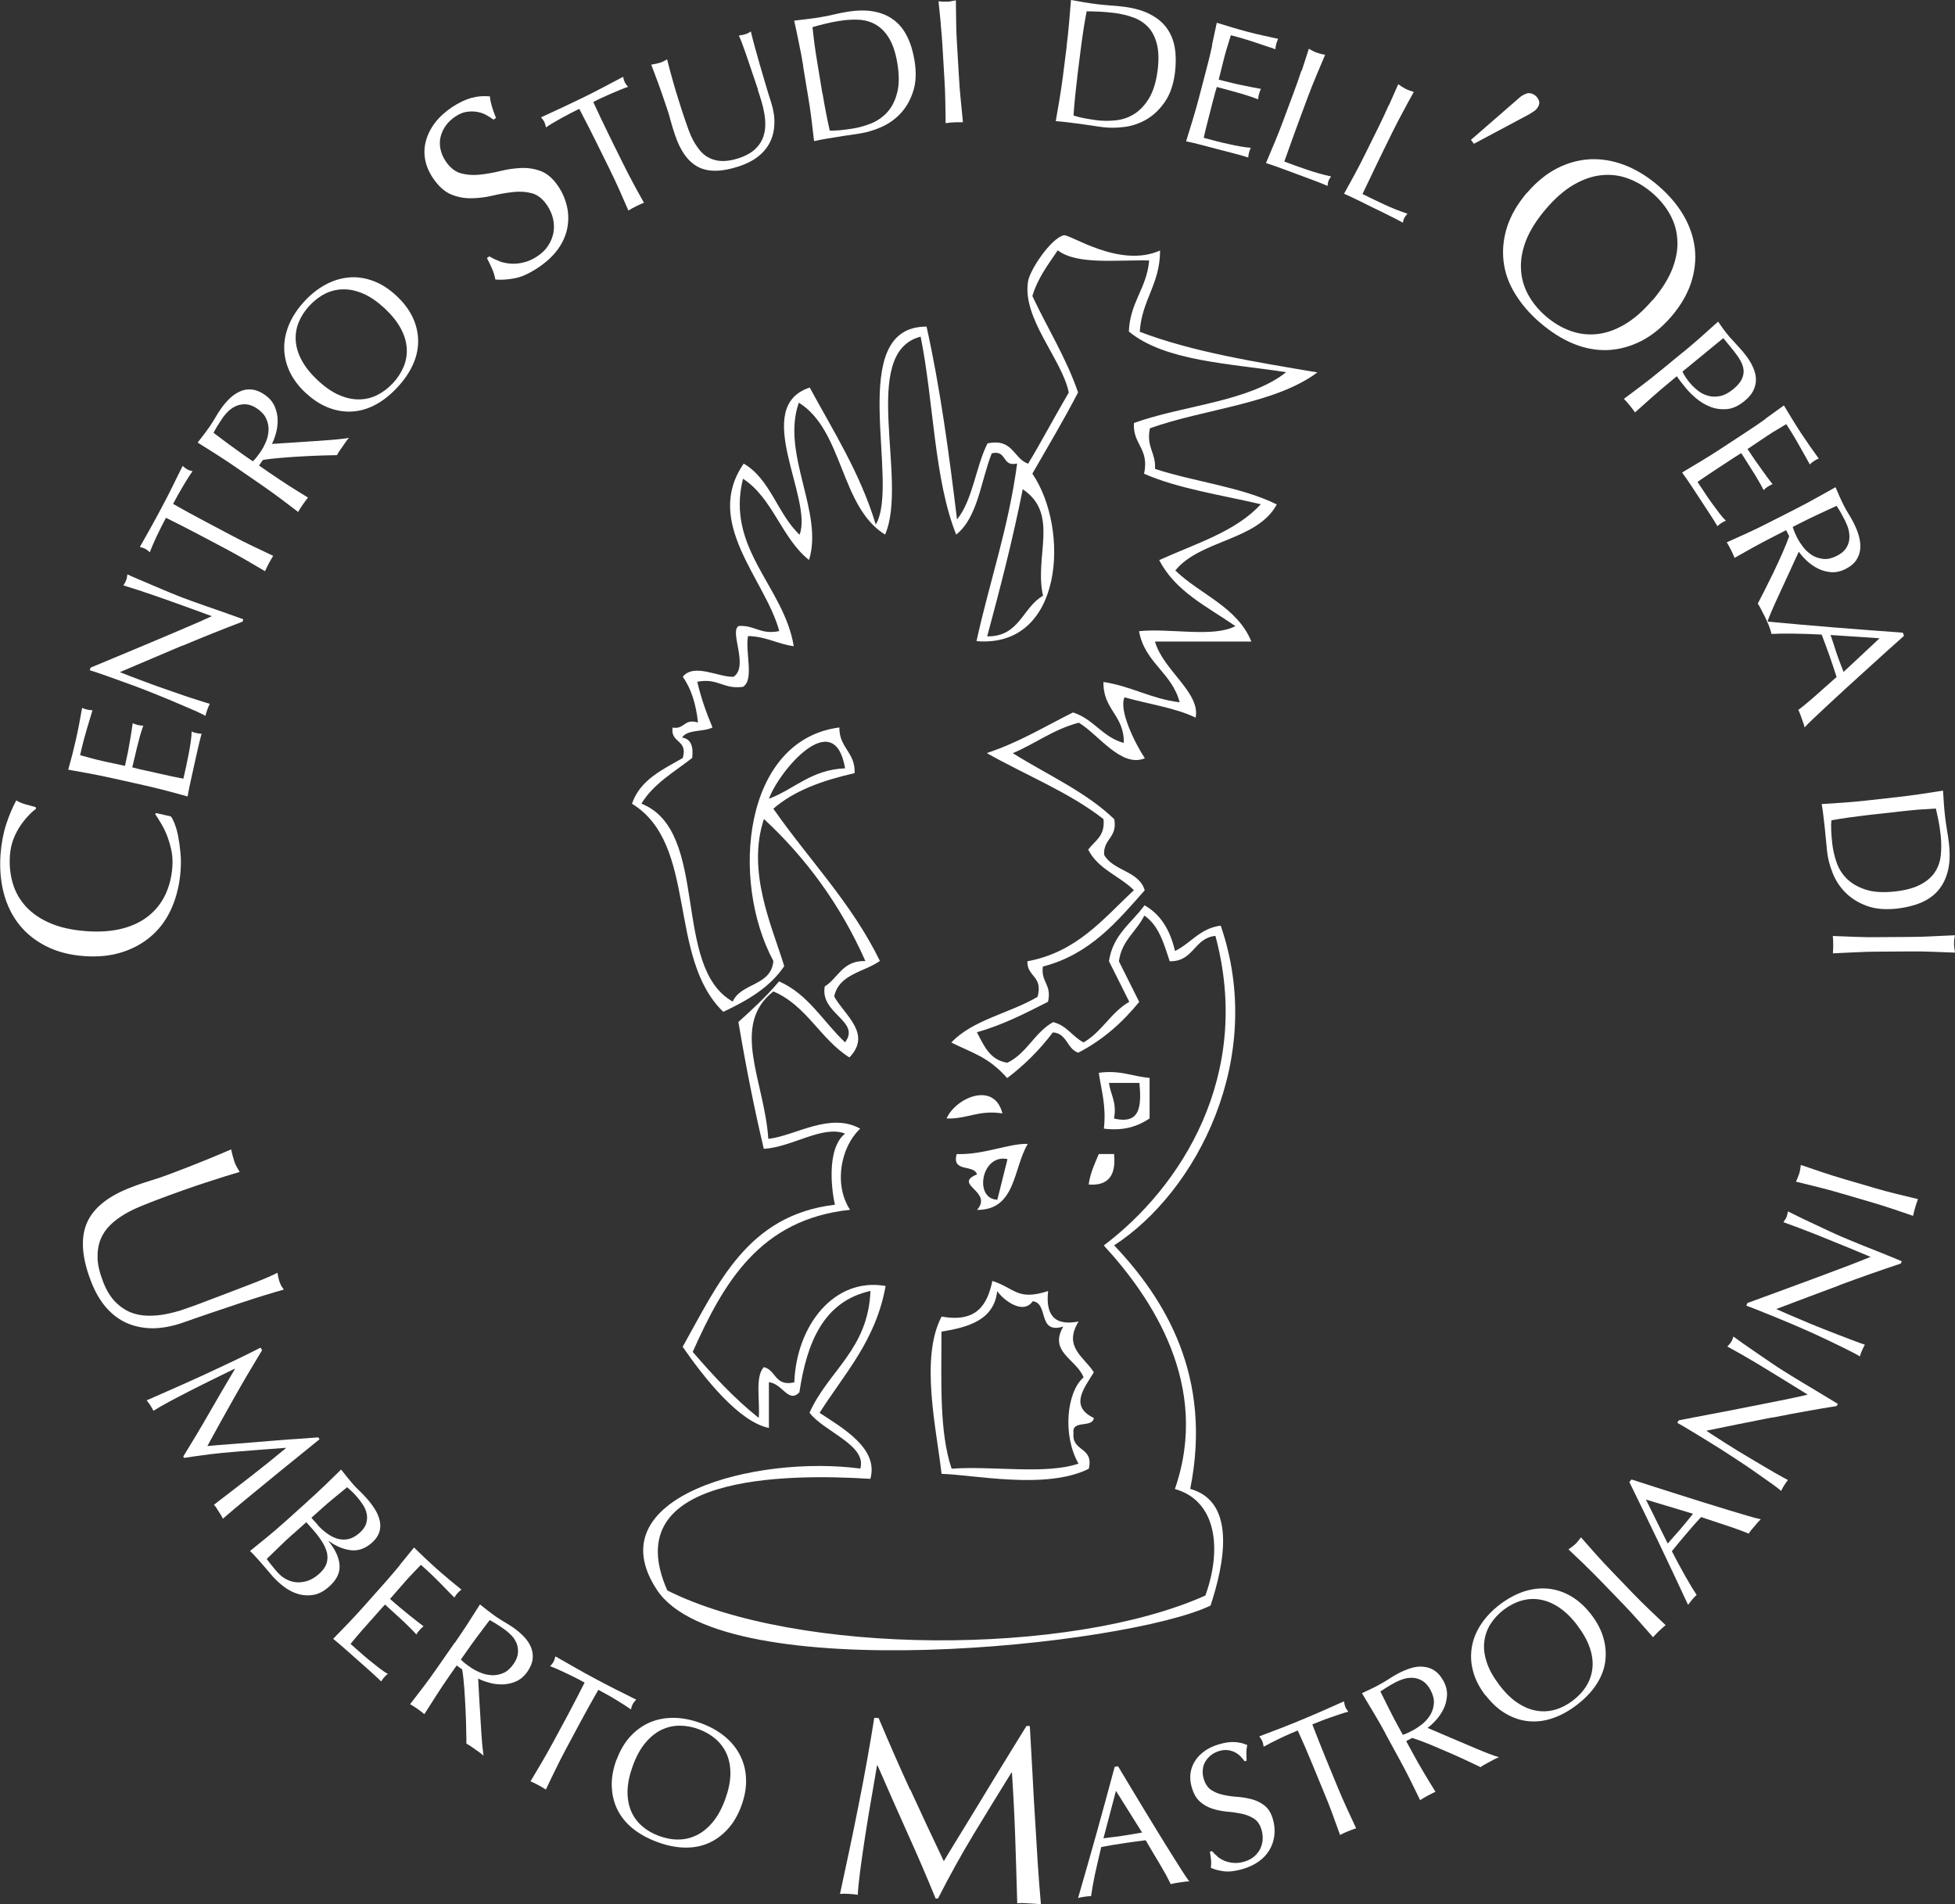
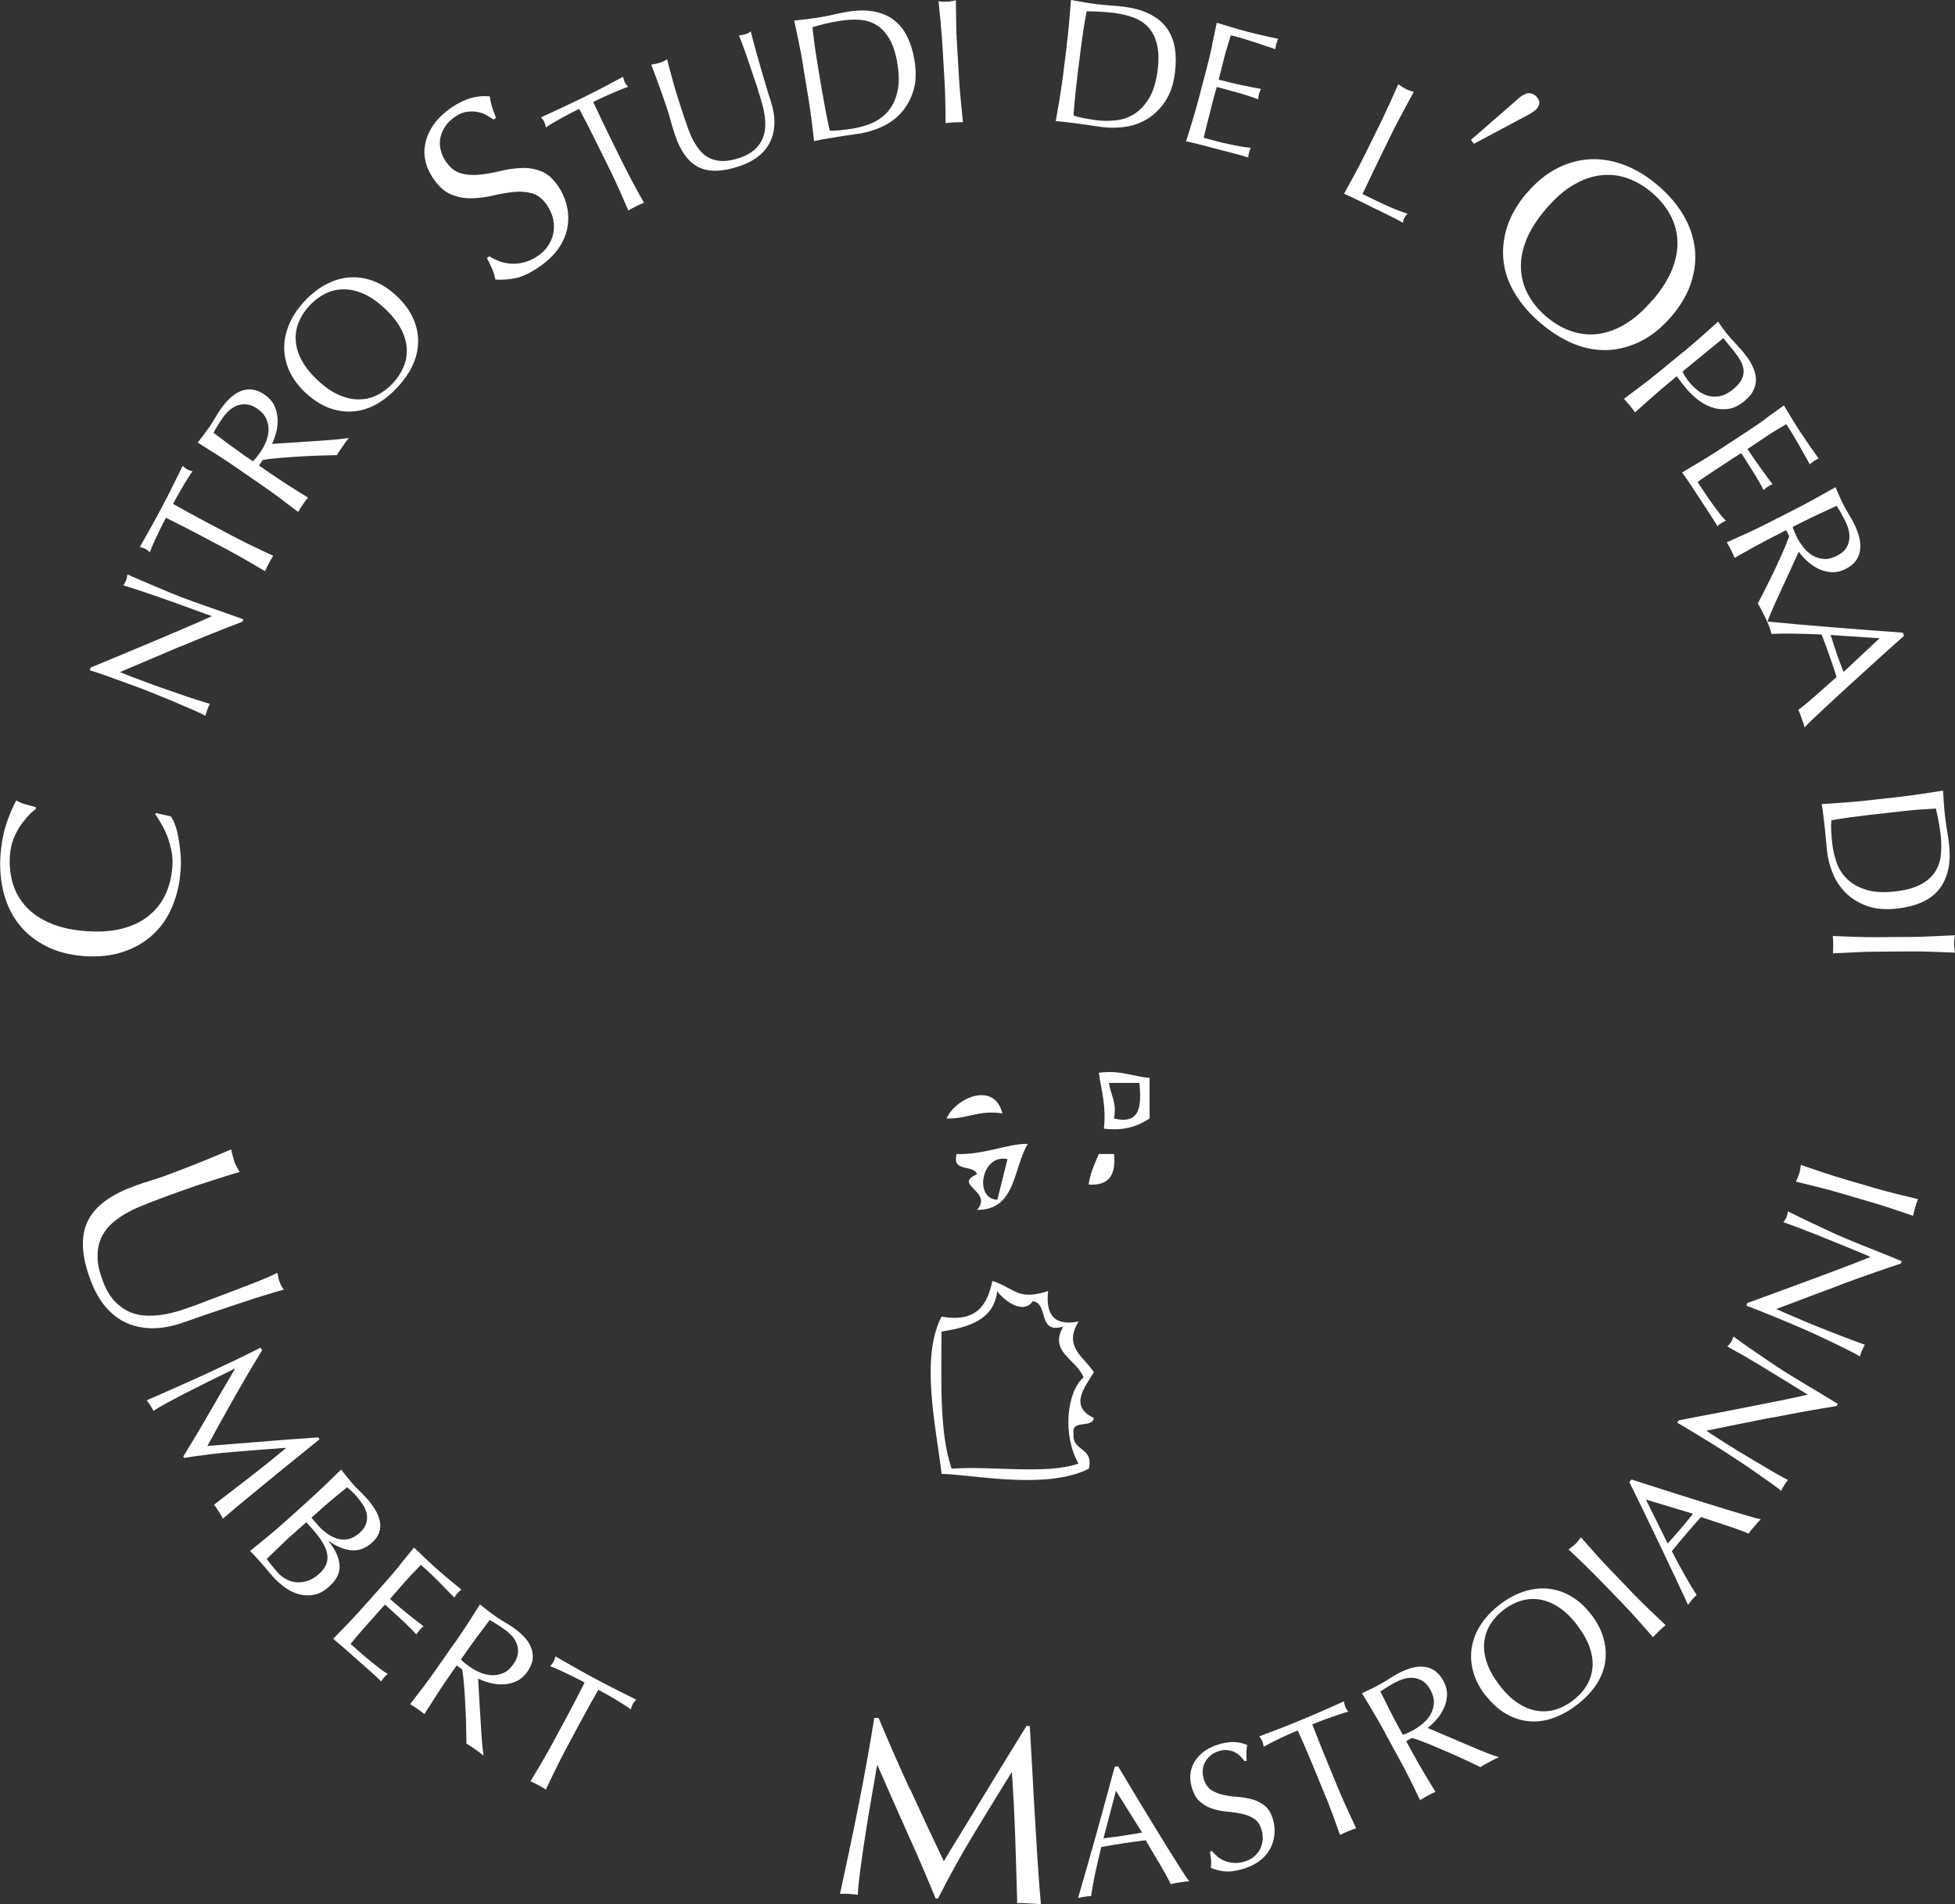
<svg xmlns="http://www.w3.org/2000/svg" id="Layer_2" data-name="Layer 2" viewBox="0 0 184.77 180">
  <rect x="0" y="0" width="184.77" height="180" fill="#333333" stroke="none" />
  <defs>
    <style>      .cls-1 {        fill: none;      }      .cls-1, .cls-2 {        stroke-width: 0px;      }      .cls-3 {        clip-path: url(#clippath);      }      .cls-2 {        fill: #fff;      }    </style>
    <clipPath id="clippath">
      <rect class="cls-1" width="184.77" height="180" />
    </clipPath>
  </defs>
  <g id="Layer_1-2" data-name="Layer 1">
    <g class="cls-3">
      <path class="cls-2" d="M105.29,105.72c2.53.61,2.59-1.24,2.4-3.36h-2.88c.15,1.13.76,1.8.48,3.36M103.85,101.4c2.04-.28,3.17.35,4.8.48v3.84c-1.07.69-2.31,1.2-4.32.96.24-2.15-.24-3.59-.48-5.28" />
      <path class="cls-2" d="M94.74,105.24c-2.27-.35-3.3.54-5.28.48.86-1.96,4.51-3.56,5.28-.48" />
      <path class="cls-2" d="M103.85,109.08h1.44c.2,1.96-.49,3.03-2.4,2.88.16-1.12.58-1.98.96-2.88" />
      <path class="cls-2" d="M88.98,125.87c0,4.64-.22,9.49.96,12.95,3.88-.28,8.9.58,11.99-.48-1.53-2.68-1.12-6.78.48-8.15-.67-1.73-3.32-2.39-1.92-4.8-2.49.73-1.33-2.19-2.88-2.4-.97,1.39-2.91-.25-3.36-.96-.31,2.73-2.67,3.41-5.28,3.84M93.78,121.07c2.19.71,2.35,1.9,5.28.96-.24,2.16.5,3.34,2.88,2.88-1.5,2.42.57,3.38,1.44,4.8-.89,1.47-2.35,3.19,0,4.32-.13.99-2.12.12-1.92,1.44-.18,1.78,1.94,1.25,1.44,3.36-4.05,2.02-10.9.55-13.91.48-.5-4.35-2.05-10.95,0-14.87,3.32.6,4.32-1.11,4.8-3.36" />
-       <path class="cls-2" d="M72.67,75.5c2.44-.92,3.98-2.74,7.2-2.88-1.02-5.96-6.22.22-7.2,2.88M93.3,60.15c3.07.04,3.33-2.74,5.28-3.84-.86-3.73,1.58-7.72-1.92-10.07-.95,4.81-2.14,9.37-3.36,13.91M72.67,107.64c2.57-.32,5.76-2.54,8.63-.96-1.79,1.66-2.56,5.21-.96,7.67-8.53.9-11.96,6.91-14.87,13.43,1.93,2.23,3.92,4.4,6.24,6.24.13-1.63-.37-3.89.48-4.8,1.17.27,1.02,1.86,2.88,1.44.2-5.4,3.79-9.96,8.63-9.11-.92,5.16-3.88,8.27-6.24,11.99,2.15,1.43,5.61,3.35,4.8,6.24-8.1-.51-24.03-.37-19.19,10.55,12.33,6.18,38.01,6.23,50.85.48,1.57-4.32,1.11-8.95-2.88-10.07,3.4-9.78-2.17-18.08-6.72-23.02,7.29-5.49,14.1-16.08,10.55-29.26-2.04.2-2.03,2.44-4.32,2.4-.55-1.69-1.05-3.42-2.4-4.32-.73,1.51-2.14,2.34-2.4,4.32.63,1.29,1.29,2.55,1.92,3.84-1.58,1.94-3.44,3.6-5.76,4.8-1.08-.35-1.05-1.83-2.4-1.92-1.24,1.64-2.68,3.08-4.32,4.32-1.77-2.01-3.29-2.37-5.28-3.36,2.01-2.15,5.54-2.77,8.15-4.32.55-1.99-1.01-1.87-.96-3.36,4.72-.88,7.17-4.03,10.07-6.72-1.36-1.35-3.43-2.01-4.32-3.84.61-.83,1.62-1.26,1.44-2.88-3.23-2.53-7.36-4.16-11.03-6.24,3.01-.99,5.48-2.51,8.15-3.84,1.95.61,2.78,2.34,4.8,2.88.06-2.62-1.98-3.14-1.92-5.76,2.64.4,4.49,1.59,7.2,1.92-.72-2.8-3.3-3.73-3.84-6.72,2.88-.31,7.03.63,9.11-.48-2.64-1.83-5.68-3.27-7.2-6.24,3.41-1.55,7.23-2.68,9.6-5.28-3.75-.88-7.8-1.47-11.03-2.88.51-2.43-1.09-2.75-.96-4.8,4.71-1.69,10.81-1.98,14.39-4.8-5.4-.84-11.44-1.03-14.87-3.84.1-2.78,1.69-4.07,1.92-6.72-3.13-.07-6.83.43-8.64-.96-.9,1.34-1.88,2.59-2.4,4.32,1.43,3.05,3.17,5.79,4.32,9.11-1.36,2.63-2.86,5.13-4.32,7.68,3.54,5.19,2.98,16.52-5.28,15.83,1.24-5.64,3.03-10.72,3.84-16.79-1.48.36-.92-1.32-2.4-.96-1.04,2.64-1.31,6.05-3.36,7.68-2.1-5.25-2.12-12.59-3.36-18.71-5.85,1.51-1.13,13.58-3.36,18.71-4.26-2.62-3.92-9.83-8.15-12.47-1.71,4.81,2.37,10.38.96,14.87-2.59-2.05-3.42-5.86-6.24-7.68-1.65,6.64,3.87,10.17,4.8,15.83-1.55-.21-2.6-.92-4.32-.96-.3,1.46.61,4.13-.48,4.8-1.86.26-2.34-.86-4.32-.48.36,1.56.87,2.97,1.44,4.32-.84.44-2.39.16-2.88.96.84.11,1.09.83.96,1.92-1.7,1.34-3.65,2.42-4.8,4.32,6.52,2.6,2.8,15.43,8.63,18.71.78-1.78,3.65-1.46,3.84-3.84-4.1-7.64-2.85-20.89,6.24-22.07-.03,1.95,1.52,2.32,1.44,4.32-3,.68-5.71,1.64-7.68,3.36,3.35,4.81,7.4,8.91,10.07,14.39-1.5,1.06-3.88,1.24-4.32,3.36.99,1.78,3.59,3.52,1.44,5.76-2.75-1.72-4.04-4.91-7.19-6.24-4.1,3.21-.82,8.56-.48,13.91M98.57,91.33c-.23,1.51.86,1.69.48,3.36-2.12,1.07-4.22,2.17-6.72,2.88.66,1.25,1.21,2.63,2.88,2.88,1.83-.88,2.57-2.86,4.32-3.84,1.29.31,1.82,1.37,2.88,1.92,1.73-.99,2.59-2.85,4.32-3.84-.63-1.29-1.29-2.55-1.92-3.84.37-2.51,2.15-3.61,3.36-5.28,1.54.86,2.43,2.36,2.88,4.32,1.51-.73,2.34-2.14,4.32-2.4,4.33,12.52-2.28,25.17-10.07,30.22,4.86,5.12,9.31,12.44,7.19,23.02,4.46,1.24,3.17,7.24,1.92,11.03-7.89,3.8-46.08,7.83-52.29-1.44-5.94-8.88,9.35-12.82,19.19-11.51.64-2.22-3.45-3.49-4.8-5.28,1.78-3.98,5.54-5.97,5.76-11.51-4.44.99-6.01,4.86-6.72,9.59-1.05,1.06-1.59-.84-2.88-.96v4.32c-2.84-.58-6.11-4.72-8.15-7.67,3.34-5.93,6.1-12.45,14.39-13.43-.26-1.08-.88-5.26.96-6.72-2.12-.83-5,1.28-7.68,1.44-.92-3.88-1.71-7.88-2.4-11.99,1.34-1.22,2.68-2.44,3.84-3.84,2.78,1.22,4.17,3.82,6.24,5.76,1.51-2.01-2.4-2.7-1.92-5.28,1.28-.8,1.68-2.47,3.84-2.4-2.36-5.32-5.61-9.74-9.59-13.43-1.65,5.01.76,10.11,1.92,13.91-1.35,2.01-3.47,3.24-5.76,4.32-5.34-5.16-2.36-15.83-8.63-19.67.77-2.26,2.86-3.21,4.8-4.32.51-1.79-1.19-1.37-.96-2.88,1.16.2,1.04-.88,2.4-.48-.19-1.73-.64-3.2-1.44-4.32,1.06-1.33,3.42.07,4.8,0,1.47-.99-.42-4.27.48-4.8,1.55-.1,2.03.85,3.84.48-1.31-4.89-7.22-10.25-3.36-15.83,2.53,1.47,3.21,4.79,5.28,6.72,1.31-3.41-4.61-12.08.96-13.91,2.24,4.15,4.75,8.04,6.24,12.95,2.35-3.93-2.98-18.72,4.8-18.71,1.28,5.75,2.12,11.95,2.88,18.23,1.5-1.86,1.76-4.96,2.88-7.19,2.43-.51,2.42,1.42,3.84,1.92,1.32-2.19,2.53-4.5,3.84-6.72-.59-3.09-4.46-7.04-3.84-10.55.2-1.12,2.18-4.04,3.36-4.32.59-.14,5.27,3.15,9.11,1.44,0,3.2-1.73,4.66-1.92,7.68,4.97,1.9,10.91,2.85,16.79,3.84-4.03,3-10.64,3.43-15.83,5.28-.37,1.81.58,2.29.48,3.84,3.74,1.22,8.2,1.71,11.51,3.36-1.85,3.43-7.22,3.33-9.59,6.24,2.35,2.28,5.85,3.43,7.19,6.72h-9.11c.75,2.69,4.32,4.83,3.84,7.19-1.94-.94-4.48-1.28-6.72-1.92-.57,1.23,1.02,4.4,1.92,5.76-2.23.94-4.42-2.29-6.24-3.36-2.41.63-4.1,1.98-6.24,2.88,3.24,2.03,6.91,3.65,9.59,6.24.32,1.75-1.04,1.84-.96,3.36.85,1.55,3.29,1.5,3.84,3.36-2.63,2.97-5.16,6.04-9.59,7.2" />
      <path class="cls-2" d="M95.22,109.56c-2.46-.54-3.21,3.76-.96,3.84M97.14,108.12c-1.39,2.29-1.1,6.26-4.8,6.24,1.56-1.76-2.35-2.39,0-3.36-.3-.98-2.42-.14-1.92-1.92,2.56.09,4.93-1.02,6.72-.96" />
      <path class="cls-2" d="M16.52,77.91c.13.32.24.71.32,1.15.09.45.16.95.21,1.5.06.55.06,1.12.02,1.71-.09,1.26-.36,2.41-.8,3.45-.44,1.04-1.05,1.92-1.84,2.64-.79.72-1.73,1.26-2.82,1.62-1.09.36-2.32.49-3.67.39-1.35-.1-2.55-.41-3.57-.93-1.03-.52-1.88-1.2-2.55-2.04s-1.16-1.83-1.46-2.96c-.3-1.13-.4-2.35-.31-3.68.08-1.05.26-2,.54-2.86.28-.85.6-1.6.95-2.25.21.15.51.27.89.38.38.11.69.19.94.26l.04.15c-.2.15-.44.35-.69.62-.26.27-.52.59-.77.95-.25.36-.47.78-.66,1.25-.19.47-.3.99-.35,1.56-.07.94.02,1.82.26,2.65.24.83.66,1.56,1.24,2.21.59.64,1.35,1.17,2.29,1.57.94.41,2.07.66,3.39.76,1.32.1,2.48.01,3.47-.25.99-.26,1.82-.67,2.49-1.22.68-.55,1.19-1.22,1.56-2,.36-.78.58-1.64.65-2.59.04-.57.01-1.11-.1-1.61-.11-.5-.25-.96-.41-1.38-.17-.42-.36-.81-.57-1.15-.2-.34-.39-.64-.55-.87l.1-.09,1.39.32c.12.15.24.39.37.71" />
-       <path class="cls-2" d="M8.57,73.13c-.71-.13-1.41-.26-2.12-.38.13-.49.26-.97.39-1.45.12-.48.24-.97.35-1.46.11-.49.21-.98.3-1.46.09-.48.18-.97.27-1.47.16.07.32.12.48.16.16.04.33.06.5.06-.1.34-.19.66-.28.94-.09.28-.18.58-.27.9-.09.32-.19.67-.29,1.04-.1.38-.21.84-.33,1.37.35.09.68.18.99.27.31.09.67.17,1.08.27.42.1.84.19,1.25.27.4.09.71.15.92.2.11-.48.2-.91.28-1.3.07-.38.14-.74.19-1.06.05-.32.1-.62.15-.89.04-.27.08-.53.11-.78.16.07.32.12.5.17.16.04.33.06.5.06-.1.28-.2.6-.31.97-.1.37-.2.75-.29,1.12-.09.38-.17.73-.25,1.06-.08.33-.14.6-.19.79.1.02.2.05.32.08.11.03.26.07.43.11l.64.14.98.22c.62.14,1.14.25,1.54.34.41.08.71.14.92.18.08-.36.17-.74.26-1.14.09-.42.17-.83.25-1.23.07-.4.14-.78.19-1.14s.08-.68.08-.95c.07.04.15.07.25.1.09.02.18.05.25.06.17.04.32.05.44.05-.13.49-.25.97-.36,1.46-.11.49-.22.98-.33,1.48-.11.5-.22,1-.33,1.49-.11.49-.21.99-.3,1.5-.69-.19-1.38-.37-2.07-.56-.69-.18-1.39-.35-2.11-.51l-2.82-.63c-.72-.16-1.43-.31-2.14-.44" />
      <path class="cls-2" d="M17.21,61.03c-1.97.83-3.92,1.67-5.88,2.5.29.12.68.27,1.17.46.49.19,1.16.44,2.01.75.22.08.49.18.82.29.33.11.67.23,1.03.36.36.12.73.25,1.1.38s.72.24,1.04.34c.32.1.6.19.84.27.24.08.41.12.49.14-.08.16-.16.34-.23.54-.08.21-.14.41-.18.6-.1-.06-.28-.15-.56-.28-.27-.13-.6-.28-.99-.44-.39-.17-.81-.35-1.26-.54-.45-.19-.91-.39-1.37-.57-.46-.18-.9-.36-1.34-.54-.44-.17-.83-.32-1.18-.45-1.01-.37-1.88-.68-2.6-.94-.73-.26-1.27-.44-1.64-.55l.09-.25c.93-.39,1.92-.8,2.98-1.24,1.06-.44,2.11-.88,3.15-1.32,1.03-.44,2.02-.85,2.94-1.25.93-.39,1.72-.74,2.38-1.05l-2.14-.78c-1.1-.4-2.18-.79-3.23-1.15-1.05-.37-2.05-.69-2.99-.98.13-.19.22-.36.27-.51.05-.12.08-.3.11-.53.22.11.56.26,1.02.45.45.2.94.4,1.45.62.52.22,1.02.43,1.52.64.5.21.9.36,1.2.48.26.1.58.21.95.35.36.13.73.26,1.12.4.39.14.78.27,1.18.41.4.14.77.27,1.11.39.34.12.64.23.89.32.23.08.41.15.52.19l-.08.22c-1.84.7-3.74,1.46-5.71,2.29" />
      <path class="cls-2" d="M15.68,48.95c-.14.26-.28.53-.42.81-.14.28-.28.57-.42.86-.14.29-.26.57-.38.84-.12.27-.22.52-.3.74-.15-.14-.3-.25-.44-.33-.11-.06-.27-.11-.5-.17.36-.64.72-1.27,1.06-1.89.34-.61.69-1.25,1.03-1.9.35-.65.68-1.29.99-1.93.32-.63.64-1.28.96-1.94.17.15.32.26.44.33.13.07.29.12.5.17-.14.19-.29.41-.45.67-.16.25-.32.51-.48.79-.16.27-.32.55-.48.83-.15.28-.3.55-.43.8,1,.57,2.02,1.13,3.05,1.67l2.55,1.35c.65.35,1.3.67,1.95.98.65.31,1.28.61,1.91.91-.14.22-.28.46-.41.71-.14.26-.26.5-.36.74-.6-.35-1.21-.71-1.83-1.07-.62-.36-1.26-.71-1.91-1.06l-2.55-1.35c-1.03-.54-2.06-1.07-3.1-1.58" />
      <path class="cls-2" d="M23.9,43.6c.12-.11.23-.24.35-.38.11-.14.23-.31.36-.49.2-.29.37-.61.52-.96.15-.35.23-.71.25-1.08.02-.37-.05-.73-.21-1.09-.15-.36-.44-.68-.85-.97-.36-.25-.7-.38-1.03-.41-.33-.03-.63.02-.92.13-.28.12-.54.28-.76.49-.22.21-.42.44-.58.68-.22.32-.4.6-.53.82-.13.22-.24.41-.32.57.49.37.98.73,1.47,1.1.49.36.98.71,1.47,1.06l.79.54ZM22.33,44.19c-.61-.42-1.21-.82-1.81-1.2-.6-.38-1.22-.77-1.84-1.16.2-.25.4-.51.59-.76.19-.25.38-.51.56-.77.18-.27.35-.54.51-.81.15-.27.32-.54.51-.81.27-.39.56-.73.87-1.03.32-.3.65-.52,1-.67.35-.15.72-.2,1.1-.16.38.04.78.2,1.19.49.44.3.75.66.94,1.08.18.42.28.84.29,1.27.01.43-.04.85-.15,1.25-.11.41-.24.76-.39,1.05.21-.02.51-.04.9-.06.38-.02.8-.05,1.27-.08.47-.03.95-.07,1.45-.1.5-.03.99-.06,1.45-.1.47-.03.9-.07,1.29-.11.39-.04.7-.08.92-.12-.11.12-.22.26-.31.39-.1.14-.19.28-.29.42-.09.13-.18.26-.28.4-.1.14-.18.28-.25.42-.29,0-.72.01-1.3.03-.58.02-1.21.04-1.89.08-.68.04-1.36.08-2.04.14-.68.05-1.28.12-1.78.21l-.36.52,1.01.7c.61.42,1.22.82,1.82,1.21.61.38,1.2.76,1.8,1.12-.16.2-.33.42-.49.66-.17.24-.31.47-.44.7-.55-.42-1.12-.85-1.69-1.28-.57-.43-1.17-.85-1.77-1.27l-2.38-1.64Z" />
      <path class="cls-2" d="M36.36,29.15c-.68-.63-1.35-1.1-2-1.38-.66-.29-1.29-.43-1.9-.42-.61,0-1.19.14-1.73.41-.54.27-1.03.65-1.48,1.13-.44.47-.78.99-1.01,1.55-.23.56-.33,1.14-.29,1.75.04.61.22,1.23.56,1.86.34.63.84,1.26,1.52,1.9.68.63,1.35,1.1,2,1.38.66.29,1.29.43,1.9.42.61,0,1.18-.14,1.72-.41.54-.27,1.03-.64,1.48-1.12.45-.48.79-1.01,1.02-1.56.23-.56.33-1.14.29-1.75-.04-.61-.22-1.23-.56-1.86-.34-.63-.84-1.26-1.52-1.9M28.91,37.16c-.7-.65-1.21-1.34-1.55-2.07-.33-.73-.5-1.48-.5-2.23,0-.76.17-1.51.49-2.26.33-.75.81-1.46,1.43-2.13.63-.68,1.31-1.21,2.03-1.59.72-.38,1.46-.6,2.22-.66.76-.06,1.51.06,2.26.34.76.28,1.48.75,2.18,1.4.7.65,1.21,1.34,1.55,2.07.34.73.5,1.48.5,2.23s-.17,1.5-.51,2.24c-.34.74-.83,1.45-1.46,2.12-.62.67-1.29,1.21-2,1.6-.71.39-1.44.62-2.2.67-.76.06-1.51-.06-2.26-.34-.75-.28-1.48-.75-2.17-1.39" />
      <path class="cls-2" d="M47.18,24.69c.34.13.71.2,1.1.23.39.03.8-.01,1.23-.12.43-.1.86-.3,1.28-.58.44-.29.78-.63,1.03-1.02.25-.39.41-.79.49-1.22.07-.42.06-.86-.04-1.3-.1-.44-.29-.86-.55-1.26-.41-.61-.89-1-1.44-1.15-.55-.15-1.14-.19-1.77-.12-.63.07-1.28.18-1.95.34-.67.16-1.34.24-2.01.25-.67.01-1.31-.11-1.93-.37-.62-.26-1.19-.78-1.72-1.57-.37-.56-.61-1.13-.72-1.73-.11-.59-.08-1.18.08-1.77.16-.58.44-1.15.85-1.69.41-.54.95-1.03,1.61-1.48.64-.42,1.24-.71,1.81-.87.57-.16,1.16-.21,1.77-.15.03.31.09.61.18.92.09.31.22.68.4,1.12l-.24.16c-.19-.14-.41-.29-.67-.43-.26-.15-.55-.25-.86-.3-.32-.06-.65-.06-1-.01-.35.05-.71.2-1.08.45-.37.25-.68.54-.91.87-.23.33-.39.68-.48,1.05-.09.38-.09.76-.01,1.15s.24.76.47,1.12c.42.63.9,1.01,1.45,1.17.55.15,1.14.2,1.77.13.63-.06,1.28-.18,1.95-.34.67-.17,1.33-.26,1.98-.29.65-.03,1.28.07,1.88.3.6.23,1.15.71,1.64,1.44.41.61.68,1.27.83,1.96s.14,1.38,0,2.07c-.15.68-.45,1.34-.91,1.96-.46.62-1.08,1.19-1.85,1.7-.83.55-1.57.89-2.23,1-.66.12-1.25.16-1.79.11-.08-.39-.18-.72-.3-.99-.12-.28-.28-.62-.5-1.04l.24-.16c.26.17.57.32.91.44" />
      <path class="cls-2" d="M54.74,10.29c-.26.13-.53.27-.82.41-.28.15-.56.3-.84.45-.28.16-.55.31-.8.46-.26.15-.48.29-.68.43-.04-.21-.09-.38-.16-.52-.05-.11-.16-.25-.31-.43.67-.31,1.33-.61,1.97-.91.64-.3,1.29-.61,1.95-.93.66-.33,1.31-.65,1.93-.98.62-.33,1.26-.67,1.91-1.01.05.23.1.4.16.52.06.13.17.27.31.43-.23.07-.48.17-.75.28-.27.11-.56.23-.85.36-.29.12-.58.26-.87.39-.29.13-.56.27-.82.4.48,1.05.98,2.09,1.49,3.14l1.28,2.59c.33.66.66,1.31,1,1.94.34.63.68,1.25,1.02,1.85-.24.1-.49.21-.75.34-.26.13-.5.26-.72.4-.28-.64-.56-1.28-.85-1.94-.29-.65-.6-1.31-.93-1.98l-1.28-2.59c-.51-1.04-1.04-2.07-1.58-3.09" />
      <path class="cls-2" d="M71.65,8.5c-.51-1.51-.9-2.67-1.18-3.48-.28-.81-.5-1.37-.64-1.66.12-.02.24-.04.35-.06.11-.02.22-.05.33-.09.14-.04.29-.12.45-.24.09.38.21.84.35,1.36.14.52.3,1.09.47,1.68.18.59.36,1.21.54,1.84.18.63.37,1.24.56,1.82.23.72.33,1.39.31,2.02-.02.63-.15,1.21-.41,1.73-.25.52-.62.97-1.11,1.36-.49.39-1.1.7-1.82.94-1.59.53-2.87.56-3.83.08-.96-.48-1.71-1.5-2.23-3.06-.17-.5-.3-.95-.41-1.34-.1-.4-.22-.8-.36-1.2-.3-.89-.57-1.68-.82-2.36-.25-.68-.47-1.26-.65-1.73.14-.02.28-.05.43-.08.15-.03.29-.07.42-.11.12-.04.23-.08.33-.14.11-.05.21-.11.32-.17.06.24.14.55.24.94.11.39.23.82.36,1.3.14.49.29,1.01.47,1.56.17.56.36,1.13.56,1.73.12.36.25.73.39,1.12.14.38.3.75.49,1.09.19.34.41.66.66.95.25.29.56.51.9.67.35.16.75.25,1.2.25.45,0,.97-.09,1.57-.29.58-.2,1.04-.45,1.39-.75.34-.3.59-.63.76-1,.16-.36.25-.74.28-1.15.02-.41,0-.82-.07-1.23-.07-.42-.16-.82-.28-1.22-.12-.4-.24-.76-.35-1.09" />
      <path class="cls-2" d="M77.74,8.84c.2,1.19.42,2.36.68,3.5.24.02.56,0,.96-.03.4-.04.81-.09,1.23-.16.61-.1,1.2-.27,1.79-.51.58-.25,1.08-.61,1.5-1.08.42-.48.72-1.09.9-1.83.19-.74.19-1.65.01-2.75-.16-.96-.41-1.73-.75-2.31-.34-.58-.75-1.02-1.22-1.3-.47-.29-1.01-.46-1.61-.5-.6-.04-1.24,0-1.92.11-.5.08-.96.17-1.38.28-.43.1-.81.21-1.14.31.06.53.12,1.09.2,1.68.08.58.17,1.17.27,1.76l.47,2.85ZM75.91,6.22c-.12-.73-.25-1.44-.4-2.14-.14-.7-.29-1.41-.45-2.13.42-.05.84-.1,1.26-.15.42-.05.83-.11,1.25-.18.42-.07.83-.15,1.24-.25.41-.1.82-.18,1.24-.25.97-.16,1.82-.17,2.56-.03.73.14,1.36.41,1.88.81.52.39.94.92,1.25,1.56.32.64.55,1.39.69,2.24.18,1.11.15,2.07-.11,2.89-.26.82-.64,1.51-1.15,2.07-.51.56-1.11,1-1.79,1.31-.68.31-1.35.52-2,.63-.38.06-.75.12-1.11.17-.37.05-.74.1-1.11.17-.37.06-.75.12-1.11.18-.36.06-.73.13-1.11.22-.08-.69-.16-1.39-.25-2.1-.09-.71-.19-1.43-.32-2.16l-.47-2.85Z" />
      <path class="cls-2" d="M88.92,2.28c-.07-.71-.14-1.43-.22-2.16.15.01.29.03.42.04.14,0,.27,0,.4,0,.14,0,.27-.02.4-.05.13-.03.27-.05.42-.08.01.74.02,1.47.03,2.18.01.71.04,1.44.09,2.17l.17,2.88c.04.74.1,1.46.17,2.18.07.71.14,1.41.21,2.11-.26,0-.53,0-.82.01-.29.02-.56.04-.82.08,0-.69-.02-1.4-.03-2.12-.01-.72-.04-1.44-.09-2.18l-.17-2.88c-.04-.74-.1-1.46-.17-2.17" />
      <path class="cls-2" d="M101.81,7.37c-.15,1.2-.27,2.38-.35,3.54.23.09.54.17.93.25.4.08.81.14,1.23.2.61.08,1.23.08,1.86.01.63-.07,1.21-.27,1.74-.61.53-.34,1-.84,1.39-1.49.39-.66.66-1.53.8-2.63.12-.96.1-1.78-.06-2.43-.16-.65-.42-1.18-.79-1.6-.37-.41-.84-.73-1.4-.94-.56-.21-1.18-.36-1.87-.45-.5-.06-.97-.1-1.41-.12-.44-.02-.83-.03-1.18-.03-.1.53-.2,1.09-.29,1.67-.09.58-.17,1.17-.25,1.77l-.36,2.86ZM100.81,4.33c.09-.73.17-1.45.23-2.16.06-.71.12-1.43.18-2.17.42.08.84.15,1.25.22.42.07.83.13,1.25.18.42.05.84.09,1.26.12.42.03.84.06,1.26.12.98.13,1.8.36,2.46.71.66.34,1.19.77,1.57,1.3.38.53.64,1.15.76,1.86.12.71.12,1.49.02,2.35-.14,1.11-.45,2.02-.93,2.73-.48.71-1.04,1.26-1.7,1.66-.65.39-1.35.64-2.09.74-.74.1-1.44.11-2.09.03-.38-.05-.75-.1-1.11-.16-.37-.06-.74-.11-1.11-.16-.38-.05-.75-.1-1.12-.14-.37-.05-.74-.08-1.12-.11.12-.68.24-1.38.36-2.09.12-.71.22-1.43.32-2.16l.36-2.87Z" />
      <path class="cls-2" d="M114.55,4.25c.15-.7.3-1.4.45-2.1.48.15.96.3,1.44.44.48.14.96.28,1.45.41.49.13.97.24,1.45.35.48.11.97.21,1.46.32-.07.15-.13.31-.18.48-.04.16-.07.33-.08.5-.34-.11-.65-.22-.93-.31-.28-.1-.58-.2-.89-.3-.31-.1-.66-.22-1.03-.33-.38-.12-.83-.24-1.36-.38-.1.34-.2.67-.3.98-.1.31-.2.66-.31,1.07-.11.42-.21.83-.31,1.24-.1.4-.18.71-.23.91.48.12.9.23,1.29.32.38.09.73.17,1.05.23.32.07.61.12.88.18.27.05.53.1.77.14-.07.15-.13.32-.18.49-.04.16-.07.33-.08.5-.27-.11-.59-.22-.96-.34-.37-.12-.74-.23-1.11-.33-.37-.1-.72-.2-1.05-.29-.33-.09-.59-.16-.79-.21-.02.1-.06.2-.09.32-.04.11-.08.25-.12.43l-.17.63-.25.98c-.16.62-.29,1.13-.39,1.53-.1.4-.17.71-.21.92.36.09.74.19,1.14.3.41.11.82.21,1.22.29.4.09.78.16,1.14.23.36.06.68.1.95.12-.04.07-.08.15-.11.24-.03.09-.05.17-.07.25-.04.17-.07.32-.06.43-.48-.15-.96-.29-1.44-.41-.48-.12-.97-.25-1.47-.38-.5-.13-.99-.26-1.48-.39-.49-.13-.98-.25-1.49-.35.21-.68.42-1.37.63-2.05.21-.68.4-1.38.59-2.09l.73-2.79c.19-.71.36-1.42.51-2.12" />
-       <path class="cls-2" d="M123.03,6.68c.22-.67.45-1.37.67-2.07.13.07.25.14.37.2.12.06.24.12.37.16.12.05.26.09.39.12.13.03.27.07.41.09-.29.68-.57,1.35-.85,2.01-.28.66-.54,1.33-.8,2.02-.49,1.32-.92,2.47-1.27,3.44-.35.97-.67,1.85-.94,2.62.75.28,1.46.54,2.15.77.69.24,1.44.45,2.27.64-.12.17-.21.32-.25.44-.04.12-.07.27-.08.45-.47-.2-.95-.39-1.44-.57-.48-.18-.96-.36-1.45-.54-.5-.19-.99-.37-1.46-.54-.47-.18-.96-.34-1.47-.51.27-.64.55-1.29.82-1.95.28-.66.54-1.34.8-2.03l1.01-2.71c.26-.69.5-1.38.72-2.05" />
      <path class="cls-2" d="M131.27,9.95c.29-.65.58-1.31.88-1.99.12.09.24.16.35.24.11.07.23.14.35.2.12.06.24.11.37.16.13.04.26.09.4.13-.36.65-.71,1.28-1.04,1.91-.34.62-.67,1.27-1,1.93-.62,1.26-1.16,2.36-1.61,3.3-.45.94-.85,1.77-1.2,2.51.71.35,1.4.68,2.06.99.66.31,1.39.6,2.19.87-.14.16-.24.29-.3.41-.06.11-.1.26-.13.44-.45-.25-.91-.49-1.37-.71-.46-.23-.92-.46-1.39-.68-.48-.24-.95-.47-1.39-.69-.45-.22-.92-.44-1.41-.66.34-.61.68-1.23,1.02-1.86.34-.63.67-1.27,1-1.94l1.28-2.59c.33-.66.63-1.32.92-1.97" />
      <path class="cls-2" d="M144.25,8.85c.24-.09.5-.05.77.12.16.1.3.26.4.47.1.21.08.44-.07.69-.1.16-.23.29-.38.39-.15.09-.3.19-.46.29l-5.21,2.78-.28-.37,4.61-4.01c.16-.15.37-.26.61-.35" />
      <path class="cls-2" d="M156.18,28.39c.86-1.01,1.48-1.99,1.86-2.94.37-.95.54-1.86.49-2.73-.04-.87-.27-1.68-.69-2.44-.42-.76-.98-1.44-1.7-2.06-.7-.6-1.46-1.05-2.27-1.35-.81-.3-1.65-.4-2.52-.31-.87.09-1.74.39-2.63.91-.88.51-1.76,1.28-2.62,2.29-.86,1.01-1.48,1.99-1.86,2.94-.37.95-.54,1.86-.49,2.73.04.87.27,1.68.69,2.44.42.76.98,1.44,1.68,2.04.72.61,1.48,1.07,2.29,1.36.81.29,1.65.4,2.51.31.86-.09,1.74-.39,2.62-.91.88-.51,1.76-1.28,2.62-2.29M144.32,18.23c.88-1.03,1.84-1.81,2.86-2.33,1.03-.52,2.08-.8,3.16-.85,1.08-.04,2.16.15,3.25.57,1.09.43,2.13,1.07,3.12,1.92,1.01.87,1.81,1.8,2.4,2.81.59,1.01.94,2.05,1.07,3.12.12,1.07,0,2.16-.35,3.25-.36,1.09-.98,2.16-1.86,3.19-.89,1.03-1.84,1.81-2.87,2.33-1.03.52-2.08.8-3.16.85-1.08.04-2.15-.16-3.23-.6-1.07-.44-2.11-1.1-3.12-1.96-1-.85-1.79-1.77-2.4-2.77-.61-.99-.97-2.02-1.09-3.1-.12-1.07,0-2.16.35-3.25.36-1.09.98-2.15,1.86-3.19" />
      <path class="cls-2" d="M159.01,35.12c.17.35.39.69.65,1.01.22.27.48.52.77.76.29.24.62.41.98.51.35.11.74.12,1.14.04.41-.08.83-.3,1.27-.66.37-.31.63-.61.78-.9.15-.3.21-.59.19-.88-.02-.29-.12-.59-.29-.9-.17-.31-.4-.63-.67-.97l-.96-1.17-3.85,3.16ZM159.11,33.26c.57-.47,1.12-.94,1.65-1.41.53-.47,1.07-.96,1.62-1.45.15.22.31.44.47.67.16.22.33.44.5.64.08.1.19.23.32.36.13.14.26.29.39.43.13.15.26.29.38.42.12.13.22.24.3.34.11.13.23.29.38.49.15.2.29.42.42.67.13.25.24.51.32.79.08.28.11.57.09.87-.03.3-.12.61-.28.91-.16.31-.43.61-.79.91-.57.47-1.14.73-1.69.77-.56.04-1.08-.03-1.57-.23-.49-.19-.94-.47-1.34-.81-.4-.35-.73-.67-.98-.99-.16-.2-.31-.38-.44-.55-.13-.17-.26-.35-.38-.53l-.71.59c-.57.47-1.12.94-1.66,1.42-.53.48-1.06.95-1.58,1.41-.15-.21-.31-.43-.5-.66-.18-.22-.37-.43-.55-.62.56-.42,1.12-.84,1.69-1.27.57-.43,1.14-.88,1.71-1.35l2.23-1.83Z" />
      <path class="cls-2" d="M166.85,39.58c.58-.42,1.16-.83,1.75-1.26.26.43.51.86.78,1.29.26.43.53.85.8,1.27.28.42.56.83.84,1.24.28.4.57.81.87,1.22-.16.07-.31.14-.45.24-.14.09-.27.2-.39.32-.18-.31-.34-.6-.48-.86-.15-.26-.3-.53-.46-.82-.16-.29-.34-.6-.54-.94-.2-.34-.45-.73-.75-1.19-.31.19-.6.36-.88.53-.28.16-.6.36-.94.59-.36.24-.72.48-1.06.71-.34.23-.6.41-.78.52.27.41.52.78.74,1.1.22.32.43.61.62.87.19.26.37.5.53.73.16.22.32.43.48.62-.16.07-.31.15-.46.24-.14.09-.27.2-.39.32-.13-.26-.29-.56-.49-.89-.19-.34-.39-.67-.6-.99s-.4-.63-.58-.92c-.18-.29-.33-.52-.44-.69-.08.05-.18.11-.28.17-.1.06-.23.14-.38.24l-.55.36-.84.55c-.53.35-.97.64-1.31.87-.34.23-.6.41-.77.54.2.31.42.64.65.98.23.35.47.7.71,1.03.24.33.47.64.69.93.22.29.43.53.63.72-.08.02-.16.06-.24.11-.08.05-.16.09-.22.13-.15.1-.26.19-.34.28-.26-.43-.52-.86-.8-1.27-.27-.42-.55-.84-.83-1.27-.28-.43-.56-.86-.84-1.28-.28-.42-.57-.84-.87-1.26.62-.37,1.23-.73,1.84-1.1.61-.37,1.22-.75,1.84-1.16l2.41-1.58c.62-.4,1.22-.82,1.8-1.23" />
      <path class="cls-2" d="M169.43,49.79c.04.15.1.32.17.49.07.17.16.36.26.56.16.31.36.61.59.91.24.3.52.54.83.74.32.19.67.3,1.06.34.39.04.81-.06,1.26-.29.39-.2.68-.43.86-.7.18-.27.29-.56.32-.87.03-.31,0-.61-.07-.9-.08-.3-.19-.58-.32-.84-.18-.35-.33-.63-.46-.86-.13-.22-.25-.41-.35-.56-.56.26-1.11.51-1.66.77-.55.25-1.09.52-1.63.79l-.85.43ZM169.66,48.13c.66-.33,1.3-.67,1.92-1.02.62-.35,1.26-.7,1.9-1.06.13.3.25.59.38.88.13.29.26.57.41.86.15.29.3.57.47.83.17.27.32.55.47.84.21.42.38.84.49,1.26.11.42.15.82.11,1.2-.04.38-.17.72-.38,1.04-.22.32-.55.59-1,.82-.48.24-.95.34-1.4.3-.45-.04-.87-.16-1.25-.36-.38-.19-.72-.44-1.03-.73s-.55-.57-.74-.84c-.09.19-.22.47-.38.81-.16.35-.34.73-.53,1.16-.19.42-.4.86-.61,1.32-.21.46-.42.9-.61,1.33-.19.42-.37.82-.52,1.18-.15.36-.26.65-.33.86-.06-.16-.12-.31-.2-.46-.07-.15-.15-.3-.23-.45-.07-.14-.15-.28-.22-.43-.08-.15-.16-.29-.25-.42.13-.26.33-.64.6-1.16.26-.52.54-1.08.84-1.69.29-.61.58-1.23.86-1.86.28-.62.5-1.18.67-1.66l-.29-.57-1.09.56c-.66.33-1.3.68-1.93,1.02-.63.35-1.24.69-1.85,1.04-.1-.24-.21-.49-.34-.75-.13-.26-.27-.5-.4-.72.63-.28,1.28-.58,1.93-.87.65-.3,1.31-.61,1.96-.95l2.58-1.31Z" />
      <path class="cls-2" d="M173.01,60.03c.1.27.19.56.29.86.09.3.19.59.28.86.1.3.21.59.32.88.11.29.22.59.34.88l3.4-3.18-4.63-.31ZM170.56,68.78c-.03-.15-.07-.3-.12-.43-.05-.13-.1-.27-.15-.42-.05-.15-.1-.29-.15-.42-.05-.13-.11-.27-.18-.41.22-.16.47-.36.77-.61.3-.25.61-.51.93-.8.32-.28.65-.57.98-.87.33-.3.64-.57.94-.83-.11-.34-.22-.69-.34-1.04-.12-.35-.24-.7-.36-1.05-.12-.33-.23-.65-.35-.96-.12-.31-.24-.63-.36-.96-.94-.05-1.83-.08-2.68-.09-.84-.01-1.53,0-2.06.03-.04-.18-.1-.38-.18-.6s-.15-.4-.24-.57c2.15.2,4.28.39,6.39.56,2.11.17,4.26.33,6.44.49l.11.3c-.52.47-1.09.98-1.7,1.52-.61.55-1.22,1.1-1.84,1.67-.62.56-1.24,1.12-1.85,1.68-.61.56-1.18,1.08-1.7,1.57-.52.49-.99.92-1.4,1.31-.41.39-.72.69-.92.92" />
      <path class="cls-2" d="M176.62,77.03c-1.2.14-2.38.3-3.53.5-.03.24-.04.56-.02.97.02.4.05.82.1,1.24.07.61.21,1.21.42,1.81.21.6.55,1.11,1,1.55.46.44,1.05.77,1.78,1,.73.23,1.65.28,2.75.16.97-.11,1.75-.32,2.35-.63.6-.31,1.05-.69,1.37-1.15.31-.46.51-.98.58-1.58.07-.59.07-1.24,0-1.92-.06-.5-.12-.97-.21-1.4-.08-.43-.17-.82-.25-1.16-.54.03-1.1.07-1.69.11-.59.05-1.18.11-1.78.18l-2.87.32ZM179.33,75.34c.73-.08,1.45-.18,2.16-.28.7-.11,1.42-.22,2.15-.33.02.42.05.85.08,1.26.03.42.07.84.12,1.26.05.42.11.84.18,1.25.07.41.14.83.18,1.25.11.98.08,1.83-.1,2.56-.18.72-.48,1.33-.9,1.83-.42.5-.97.89-1.62,1.17-.66.28-1.42.47-2.28.57-1.11.12-2.07.04-2.88-.26-.81-.3-1.47-.72-2.01-1.26-.53-.54-.94-1.16-1.21-1.86-.28-.7-.45-1.37-.52-2.03-.04-.38-.08-.75-.11-1.12-.03-.37-.07-.74-.11-1.12-.04-.38-.08-.75-.13-1.12-.04-.37-.09-.74-.16-1.11.69-.04,1.4-.09,2.11-.14.72-.05,1.44-.12,2.18-.2l2.87-.32Z" />
      <path class="cls-2" d="M182.59,88.5c.71-.03,1.43-.07,2.17-.1-.02.15-.04.28-.06.42-.02.13-.02.27-.02.4,0,.14.01.27.03.4.02.14.04.28.06.42-.74-.03-1.46-.05-2.18-.08-.71-.03-1.43-.04-2.17-.03l-2.89.02c-.74,0-1.47.02-2.18.06-.72.03-1.42.07-2.12.1.02-.25.03-.53.03-.82,0-.29-.01-.57-.04-.82.69.03,1.4.06,2.12.08.72.03,1.44.04,2.18.03l2.89-.02c.74,0,1.46-.02,2.17-.06" />
      <path class="cls-2" d="M18.97,123.18c2.12-.8,3.76-1.42,4.91-1.87,1.15-.45,1.92-.78,2.34-1.01.03.18.06.34.1.5.03.16.08.31.14.46.07.2.19.4.37.63-.54.15-1.18.34-1.93.57-.74.23-1.53.48-2.38.77-.84.28-1.71.57-2.59.87-.89.3-1.75.6-2.57.89-1.01.36-1.96.54-2.87.56-.9,0-1.73-.16-2.49-.49-.76-.33-1.42-.84-2-1.51-.58-.68-1.06-1.53-1.44-2.55-.85-2.24-.95-4.07-.32-5.47.63-1.4,2.05-2.52,4.25-3.34.7-.27,1.34-.48,1.9-.65.56-.17,1.12-.36,1.69-.58,1.26-.47,2.37-.91,3.33-1.3.96-.39,1.77-.73,2.44-1.02.04.19.08.39.14.61.06.22.12.42.18.6.06.17.14.32.22.47.08.15.17.3.26.45-.34.1-.78.23-1.32.4-.54.17-1.16.37-1.84.59-.68.22-1.42.47-2.2.75-.78.28-1.59.57-2.43.89-.51.19-1.03.4-1.57.62-.54.22-1.05.47-1.54.76-.48.29-.92.61-1.32,1-.39.38-.7.82-.91,1.33-.21.51-.31,1.08-.3,1.73,0,.64.18,1.39.49,2.22.31.83.69,1.47,1.14,1.94.45.47.94.81,1.46,1.03.52.21,1.08.32,1.66.33.58.01,1.17-.04,1.76-.16.59-.12,1.16-.27,1.72-.47.56-.19,1.07-.38,1.54-.55" />
      <path class="cls-2" d="M22.14,132.1c-.84,1.48-1.68,3-2.54,4.58.24-.02.58-.05,1.03-.09.45-.03.97-.07,1.55-.12.59-.04,1.22-.09,1.89-.15.68-.06,1.36-.11,2.06-.17.7-.06,1.38-.11,2.06-.15.68-.05,1.3-.09,1.89-.14l.12.18c-.84.69-1.65,1.34-2.43,1.97-.78.63-1.56,1.26-2.31,1.88-.75.62-1.5,1.23-2.23,1.83-.74.61-1.46,1.22-2.17,1.83-.05-.12-.11-.24-.18-.35-.07-.11-.14-.22-.21-.33-.07-.11-.15-.22-.21-.33-.07-.11-.15-.22-.24-.31,1.19-.91,2.33-1.79,3.44-2.65,1.11-.86,2.23-1.76,3.36-2.7l-.02-.03c-1.6.12-3.19.23-4.77.37-1.57.12-3.18.32-4.83.58l-.08-.13c.82-1.33,1.63-2.68,2.42-4.06.8-1.38,1.61-2.79,2.46-4.21l-.02-.03c-.63.31-1.31.64-2.04,1-.73.36-1.46.72-2.16,1.08-.71.36-1.37.71-1.99,1.04-.62.33-1.12.62-1.49.86-.08-.16-.18-.34-.29-.51-.12-.18-.23-.34-.35-.48.84-.37,1.73-.76,2.66-1.17.93-.41,1.86-.83,2.8-1.26.93-.43,1.85-.86,2.75-1.29.9-.43,1.75-.85,2.55-1.26l.15.24c-.92,1.51-1.8,3-2.63,4.48" />
      <path class="cls-2" d="M30.01,144.13c.26.29.55.56.87.79.31.23.64.4.98.51.34.1.69.12,1.04.05.35-.07.7-.26,1.06-.57.34-.3.56-.61.65-.92.09-.31.11-.61.05-.9-.06-.29-.18-.58-.35-.85-.18-.28-.38-.53-.59-.78-.19-.22-.37-.4-.51-.53-.15-.14-.28-.26-.4-.36-.42.34-.83.68-1.23,1.01-.41.33-.81.68-1.21,1.04l-.94.84.6.67ZM27.67,145.01c-.42.38-.84.76-1.24,1.16-.4.39-.81.78-1.22,1.18.12.17.28.38.46.6.18.23.37.45.57.68.24.27.51.48.83.65.31.16.64.26.98.28.34.02.69-.03,1.06-.15.36-.13.7-.34,1.04-.64.36-.32.6-.65.71-.98.11-.34.12-.68.04-1.04-.09-.36-.26-.73-.51-1.11-.25-.38-.56-.78-.94-1.2l-.5-.56-1.28,1.14ZM29.1,141.88c.55-.49,1.08-.99,1.6-1.48.51-.5,1.03-1,1.54-1.5.18.23.36.47.55.7.19.23.38.46.57.68.19.22.4.43.62.64.22.21.43.42.62.64.32.35.6.72.83,1.09.23.36.38.73.46,1.09.08.37.07.72-.04,1.07-.11.35-.33.68-.69,1-.62.55-1.27.79-1.97.72-.7-.08-1.4-.36-2.1-.86l-.03.02c.63.77.98,1.52,1.03,2.24.06.72-.27,1.4-.99,2.04-.47.42-.94.67-1.43.77-.49.09-.97.07-1.44-.06-.47-.13-.91-.35-1.32-.65-.41-.3-.78-.64-1.11-1-.18-.2-.35-.41-.53-.62-.17-.21-.35-.42-.53-.62-.18-.2-.36-.4-.54-.6-.18-.21-.37-.4-.57-.59.56-.45,1.11-.9,1.66-1.35.55-.45,1.1-.93,1.65-1.42l2.15-1.93Z" />
      <path class="cls-2" d="M37.77,147.94c.45-.55.91-1.11,1.36-1.67.36.35.72.7,1.08,1.04.36.34.73.68,1.11,1.02.38.33.76.66,1.13.97.38.32.76.63,1.16.95-.14.1-.26.22-.37.34-.11.12-.21.26-.3.41-.25-.25-.48-.49-.69-.7-.21-.22-.43-.44-.66-.68-.23-.23-.49-.49-.77-.76-.28-.27-.63-.59-1.04-.95-.25.26-.48.5-.71.74-.23.23-.48.5-.75.81-.29.33-.57.65-.84.96-.27.31-.48.55-.62.71.37.33.71.62,1.01.87.3.25.58.48.83.68.25.2.49.39.71.56.22.17.42.33.62.48-.14.1-.26.22-.38.36-.11.12-.21.26-.3.41-.19-.22-.43-.47-.71-.74-.27-.27-.55-.54-.84-.8-.28-.26-.55-.51-.81-.74-.25-.23-.45-.41-.6-.55-.07.07-.14.15-.22.24-.08.09-.18.2-.3.33l-.43.49-.67.75c-.42.48-.77.87-1.04,1.19-.27.32-.47.56-.6.72.28.24.57.5.88.78.32.28.63.55.95.81.32.26.62.49.91.72.29.22.55.4.79.53-.07.04-.13.1-.2.16-.07.07-.12.13-.18.19-.12.13-.2.26-.25.36-.36-.35-.73-.69-1.1-1.02-.37-.33-.75-.67-1.14-1.01-.38-.34-.77-.68-1.14-1.01-.38-.33-.76-.66-1.16-.99.5-.51,1-1.03,1.49-1.54.49-.51.98-1.05,1.47-1.6l1.92-2.16c.49-.55.96-1.11,1.42-1.66" />
      <path class="cls-2" d="M43.56,156.86c.11.12.24.23.38.35.15.11.31.24.49.36.28.2.6.37.96.52.35.15.71.23,1.08.25.37.02.73-.05,1.09-.2.36-.15.68-.44.97-.85.25-.36.39-.7.42-1.03.03-.33-.01-.64-.12-.92-.12-.29-.28-.54-.49-.76-.22-.22-.44-.42-.68-.58-.32-.23-.59-.41-.81-.54-.22-.14-.41-.24-.57-.33-.37.49-.74.98-1.1,1.46-.36.49-.72.97-1.06,1.47l-.55.78ZM42.98,155.29c.42-.6.82-1.21,1.21-1.8.38-.6.77-1.21,1.17-1.84.25.2.5.4.75.59.25.19.51.39.77.57.27.19.54.35.81.51.27.16.54.33.81.51.38.27.73.56,1.03.88.3.32.52.65.66,1,.14.35.19.72.15,1.1-.04.38-.21.78-.49,1.19-.31.44-.67.75-1.09.93-.42.18-.84.27-1.27.28-.43,0-.85-.04-1.25-.16-.4-.11-.75-.24-1.05-.39.01.21.03.51.05.9.02.38.05.81.07,1.27.03.47.06.95.09,1.46.03.5.06.99.09,1.45.03.46.06.89.1,1.29.04.39.08.7.11.92-.12-.11-.26-.22-.39-.32-.14-.09-.28-.19-.41-.29-.13-.09-.26-.18-.4-.28-.14-.09-.28-.18-.42-.25,0-.29,0-.72-.02-1.3,0-.58-.03-1.21-.06-1.89-.03-.68-.07-1.36-.12-2.04-.05-.68-.11-1.28-.2-1.79l-.52-.37-.7,1c-.42.61-.83,1.21-1.21,1.81-.39.6-.77,1.2-1.14,1.79-.2-.17-.42-.33-.66-.5-.24-.17-.47-.31-.69-.44.43-.55.85-1.11,1.29-1.68.43-.57.86-1.16,1.28-1.77l1.65-2.37Z" />
      <path class="cls-2" d="M55.24,159.03c-.26-.14-.53-.28-.81-.43-.28-.14-.57-.28-.86-.42-.29-.14-.57-.26-.84-.39-.27-.12-.52-.22-.74-.3.15-.15.25-.3.33-.43.06-.11.12-.27.17-.5.64.37,1.27.73,1.88,1.07.61.35,1.24.7,1.9,1.05.65.35,1.29.68,1.92,1,.63.32,1.27.64,1.94.97-.16.17-.27.31-.33.43-.07.13-.13.3-.17.5-.19-.14-.41-.29-.66-.45-.25-.16-.51-.32-.79-.49-.27-.17-.55-.33-.83-.48-.28-.16-.54-.3-.8-.44-.57,1-1.14,2.01-1.69,3.04l-1.36,2.54c-.35.65-.68,1.3-.99,1.94-.32.64-.62,1.28-.92,1.91-.21-.14-.45-.28-.71-.42-.26-.14-.5-.26-.74-.36.35-.6.72-1.2,1.08-1.82.36-.62.72-1.25,1.07-1.9l1.37-2.54c.55-1.03,1.08-2.06,1.6-3.09" />
-       <path class="cls-2" d="M68.52,170.13c.32-.87.49-1.66.51-2.38.02-.72-.1-1.36-.33-1.92-.24-.56-.59-1.04-1.04-1.44-.46-.4-.99-.71-1.61-.94-.61-.23-1.22-.34-1.82-.34-.6,0-1.18.14-1.73.4-.55.27-1.05.68-1.51,1.23-.46.55-.85,1.26-1.17,2.13-.32.87-.49,1.67-.51,2.38-.02.71.1,1.35.33,1.92.24.56.59,1.04,1.04,1.43.46.4.99.71,1.6.93.62.23,1.23.35,1.84.34.6,0,1.18-.14,1.73-.41.55-.27,1.05-.68,1.51-1.23.46-.55.85-1.26,1.17-2.13M58.28,166.32c.33-.89.77-1.63,1.32-2.22.55-.59,1.17-1.03,1.87-1.32.7-.29,1.46-.42,2.27-.41.82.02,1.66.19,2.52.51.87.32,1.62.74,2.25,1.26.63.52,1.11,1.12,1.45,1.8.34.68.53,1.42.55,2.22.03.8-.12,1.65-.45,2.55-.33.89-.77,1.63-1.32,2.22-.55.59-1.17,1.03-1.87,1.32-.7.29-1.45.41-2.27.38-.81-.03-1.65-.21-2.52-.54-.86-.32-1.61-.73-2.25-1.24-.64-.51-1.12-1.1-1.46-1.77-.34-.68-.52-1.41-.55-2.22-.03-.81.12-1.65.45-2.55" />
      <path class="cls-2" d="M86.03,169.14c1.01,2.2,2.06,4.46,3.17,6.78.18-.29.43-.72.76-1.26.34-.55.72-1.18,1.16-1.89.44-.72.91-1.49,1.41-2.31.5-.83,1.01-1.67,1.53-2.52.52-.85,1.03-1.69,1.54-2.51.51-.82.98-1.59,1.42-2.3l.31.02c.09,1.54.17,3.03.25,4.47.07,1.44.15,2.85.24,4.24.08,1.39.17,2.77.25,4.12.09,1.36.19,2.71.31,4.04-.19-.04-.38-.07-.56-.08-.19,0-.37-.02-.56-.03-.19-.01-.38-.02-.56-.03-.18-.01-.37,0-.56.02-.06-2.13-.12-4.2-.19-6.21-.07-2.01-.17-4.05-.31-6.14h-.05c-1.21,1.95-2.4,3.89-3.57,5.82-1.17,1.93-2.29,3.96-3.37,6.08h-.22c-.85-2.07-1.74-4.15-2.68-6.22-.93-2.08-1.87-4.2-2.81-6.36h-.05c-.17.98-.35,2.05-.55,3.2-.2,1.15-.39,2.29-.56,3.41-.17,1.12-.33,2.17-.46,3.17-.13.99-.22,1.81-.25,2.45-.25-.04-.53-.08-.84-.09-.3-.02-.58-.02-.84,0,.28-1.28.57-2.63.87-4.06.3-1.43.6-2.86.88-4.3.29-1.44.56-2.87.81-4.27.25-1.4.48-2.74.68-4.01l.41.02c.98,2.33,1.97,4.59,2.98,6.79" />
      <path class="cls-2" d="M104.29,173.76c.29-.05.59-.08.9-.12.31-.03.61-.07.9-.12.31-.05.62-.1.93-.15.31-.05.62-.11.92-.16l-2.47-3.94-1.18,4.49ZM112.42,177.83c-.16,0-.31.01-.45.03-.14.02-.28.04-.44.06-.15.03-.3.05-.44.07-.14.02-.28.06-.44.1-.12-.24-.27-.53-.45-.88-.19-.34-.39-.69-.61-1.06-.22-.37-.44-.74-.67-1.12-.23-.38-.44-.74-.64-1.09-.36.05-.72.09-1.08.14-.37.05-.73.1-1.1.16-.34.05-.68.11-1.01.16-.33.06-.67.12-1.01.18-.22.92-.42,1.79-.6,2.61-.17.82-.29,1.5-.36,2.03-.19,0-.4.03-.62.06-.22.03-.43.07-.61.12.6-2.07,1.19-4.13,1.76-6.17.57-2.04,1.13-4.12,1.7-6.23l.32-.05c.36.6.75,1.25,1.17,1.95.42.7.85,1.41,1.28,2.12.44.72.87,1.42,1.3,2.13.43.71.84,1.36,1.22,1.97.38.61.72,1.15,1.02,1.62.3.48.55.84.73,1.08" />
      <path class="cls-2" d="M115.06,175.49c.2.16.43.29.68.4.26.1.54.17.85.19.31.03.64-.01.98-.11.36-.1.66-.25.91-.45.25-.2.45-.44.59-.7.14-.27.23-.56.26-.87.03-.32,0-.64-.09-.96-.14-.5-.37-.86-.71-1.08-.34-.22-.72-.38-1.15-.47-.43-.09-.89-.16-1.37-.2-.48-.04-.94-.13-1.39-.27-.44-.14-.85-.36-1.2-.67-.36-.31-.62-.78-.8-1.41-.13-.46-.16-.89-.1-1.31.06-.42.21-.8.44-1.16.23-.35.54-.67.93-.94.39-.27.85-.48,1.39-.63.52-.15.98-.21,1.39-.19.41.02.82.11,1.21.28-.05.21-.07.43-.08.65,0,.22,0,.5.02.83l-.2.05c-.09-.14-.21-.28-.35-.43-.14-.15-.31-.28-.51-.39-.2-.11-.42-.18-.66-.22-.24-.04-.52-.02-.82.06-.3.09-.57.21-.79.38-.22.17-.41.37-.55.6-.14.23-.23.48-.26.76-.03.28-.01.56.07.85.14.51.38.87.71,1.1.33.22.72.38,1.15.47.43.1.89.16,1.37.19.48.04.94.12,1.38.24.44.12.84.33,1.19.61.35.29.61.73.77,1.32.14.49.18.99.12,1.48-.06.49-.21.95-.46,1.37-.25.42-.59.79-1.03,1.1-.44.31-.98.56-1.6.73-.67.18-1.23.25-1.7.18-.46-.06-.87-.17-1.21-.32.03-.27.04-.52.02-.73-.02-.21-.06-.48-.11-.8l.2-.05c.14.17.31.34.51.49" />
      <path class="cls-2" d="M122.68,163.55c-.27.11-.55.23-.84.36-.29.13-.59.26-.87.4-.29.14-.56.27-.83.41-.27.14-.5.26-.71.38-.03-.21-.07-.39-.13-.53-.05-.11-.14-.26-.28-.45.69-.26,1.37-.52,2.02-.77.66-.26,1.33-.52,2.01-.81.68-.28,1.35-.57,1.99-.85.65-.29,1.31-.58,1.98-.88.03.23.08.4.13.53.05.13.15.28.28.45-.23.06-.49.13-.77.23-.28.09-.57.19-.88.3-.3.1-.6.22-.9.33-.3.12-.58.23-.85.34.41,1.08.84,2.15,1.28,3.23l1.1,2.67c.28.68.57,1.35.87,2,.3.65.6,1.29.89,1.92-.25.08-.5.17-.77.28-.27.11-.52.23-.75.35-.24-.65-.48-1.32-.72-1.99-.25-.67-.51-1.35-.8-2.03l-1.1-2.67c-.44-1.08-.9-2.14-1.38-3.19" />
      <path class="cls-2" d="M132.58,163.98c.15-.05.31-.11.48-.19.17-.08.35-.17.55-.28.3-.17.6-.38.89-.62.29-.25.53-.53.71-.85.18-.32.29-.68.31-1.07.02-.39-.09-.8-.33-1.25-.21-.38-.46-.66-.73-.83-.28-.17-.57-.27-.88-.3-.31-.02-.61.01-.9.1-.3.09-.57.21-.83.34-.34.19-.62.35-.84.49-.22.14-.4.26-.55.36.27.55.55,1.1.82,1.64.27.55.55,1.08.84,1.61l.46.84ZM130.92,163.8c-.36-.65-.71-1.28-1.08-1.89-.36-.61-.74-1.23-1.12-1.87.29-.14.59-.27.87-.41.28-.13.57-.28.85-.44.29-.15.56-.32.82-.49.26-.17.54-.34.82-.49.41-.23.83-.4,1.24-.53.42-.13.81-.18,1.19-.14.38.03.73.14,1.05.35.32.21.61.53.85.97.26.47.37.93.35,1.39-.03.45-.13.87-.32,1.26-.19.39-.42.74-.7,1.05-.28.31-.55.57-.82.76.2.08.47.2.82.35s.74.32,1.17.5c.43.18.88.37,1.34.57.46.2.91.39,1.34.57.43.18.83.34,1.2.48.37.14.66.24.88.3-.16.06-.31.14-.46.21-.15.08-.29.16-.44.24-.14.08-.28.15-.43.23-.15.08-.29.17-.41.26-.26-.13-.65-.31-1.18-.56-.53-.25-1.1-.51-1.72-.78-.62-.27-1.25-.54-1.88-.8-.64-.26-1.2-.47-1.69-.62l-.56.3.59,1.08c.35.65.71,1.28,1.08,1.9.37.62.73,1.22,1.1,1.81-.24.11-.48.23-.74.37-.26.14-.49.28-.71.42-.3-.62-.61-1.26-.93-1.9-.32-.64-.65-1.28-1.01-1.93l-1.38-2.53Z" />
      <path class="cls-2" d="M149.08,153.63c-.56-.74-1.14-1.3-1.74-1.7-.6-.4-1.2-.64-1.8-.74-.6-.1-1.19-.06-1.77.11-.58.17-1.13.46-1.66.86-.51.4-.93.85-1.25,1.36-.32.51-.51,1.07-.58,1.68-.07.61.01,1.25.24,1.93.22.68.62,1.39,1.18,2.13.56.74,1.14,1.31,1.74,1.7.6.4,1.19.64,1.8.74.6.1,1.19.06,1.77-.11.58-.17,1.13-.46,1.64-.85.52-.4.95-.85,1.27-1.37.32-.51.51-1.07.58-1.67.07-.6-.01-1.25-.24-1.93-.22-.68-.62-1.39-1.18-2.13M140.39,160.25c-.58-.76-.97-1.52-1.17-2.3-.21-.78-.24-1.54-.11-2.29.13-.75.42-1.46.87-2.14.45-.68,1.04-1.3,1.77-1.86.74-.56,1.5-.97,2.27-1.23.78-.25,1.54-.34,2.3-.27.75.08,1.48.31,2.17.72.7.41,1.33.99,1.91,1.74.58.76.97,1.53,1.17,2.3.21.78.24,1.54.12,2.29-.13.74-.43,1.45-.89,2.12-.46.67-1.06,1.28-1.8,1.84-.73.56-1.48.97-2.24,1.23-.77.27-1.53.36-2.28.29-.75-.07-1.48-.31-2.17-.72-.7-.4-1.33-.99-1.91-1.74" />
      <path class="cls-2" d="M149.82,147.95c-.51-.49-1.04-.99-1.58-1.5.12-.08.24-.17.34-.25.11-.08.21-.17.31-.26.1-.09.19-.19.27-.3.09-.1.17-.22.26-.33.49.56.97,1.1,1.44,1.63.47.53.97,1.06,1.48,1.59l2,2.08c.51.53,1.03,1.05,1.55,1.54.52.5,1.03.98,1.53,1.46-.2.16-.41.35-.62.55-.21.2-.4.4-.57.59-.46-.52-.93-1.05-1.4-1.59-.48-.54-.97-1.07-1.48-1.6l-2.01-2.08c-.51-.53-1.03-1.04-1.54-1.54" />
      <path class="cls-2" d="M157.62,145.89c.19-.22.39-.45.6-.68.21-.23.41-.46.6-.68.2-.24.4-.48.6-.72.2-.24.4-.49.59-.73l-4.45-1.34,2.06,4.16ZM166.42,143.6c-.12.11-.22.21-.31.32-.09.11-.19.22-.29.34-.1.12-.19.23-.29.34-.09.11-.18.23-.26.36-.25-.11-.55-.23-.92-.36-.36-.14-.75-.27-1.15-.4-.41-.13-.82-.27-1.24-.41-.42-.14-.82-.27-1.19-.4-.24.26-.48.53-.73.81-.24.28-.48.56-.72.84-.22.26-.44.53-.66.78-.21.26-.43.52-.65.8.43.84.85,1.62,1.27,2.36.41.73.77,1.32,1.07,1.77-.14.13-.28.28-.43.45-.14.17-.27.34-.38.49-.91-1.96-1.82-3.89-2.73-5.8-.92-1.91-1.85-3.85-2.82-5.81l.21-.24c.67.21,1.39.45,2.17.7.78.25,1.56.5,2.36.75.8.25,1.59.5,2.38.75.79.25,1.53.47,2.21.68.68.21,1.29.39,1.84.55.54.16.96.27,1.26.33" />
      <path class="cls-2" d="M167.53,133.97c-2.1.41-4.18.83-6.26,1.26.26.18.61.41,1.05.69.44.29,1.05.67,1.82,1.15.2.12.45.28.75.45.3.18.61.37.93.56.33.2.66.39,1,.59.34.2.65.38.94.55.29.16.55.31.77.43.22.12.37.2.45.24-.11.14-.23.3-.34.48-.12.19-.22.37-.3.55-.09-.08-.25-.21-.49-.39-.24-.18-.54-.4-.88-.63-.35-.24-.72-.5-1.12-.79-.4-.28-.81-.56-1.22-.83-.41-.27-.81-.54-1.2-.79-.39-.26-.75-.48-1.06-.68-.91-.57-1.7-1.05-2.36-1.45-.66-.4-1.15-.69-1.49-.88l.14-.23c.99-.19,2.04-.4,3.17-.61,1.13-.21,2.25-.43,3.35-.65,1.1-.22,2.15-.42,3.13-.62.99-.2,1.83-.38,2.54-.55l-1.94-1.2c-1-.62-1.98-1.21-2.93-1.79-.95-.57-1.87-1.09-2.73-1.56.17-.16.29-.31.37-.44.07-.11.14-.28.21-.5.2.15.5.37.9.65.41.28.84.58,1.3.9.46.32.91.63,1.36.93.45.3.8.54,1.08.71.24.15.52.32.85.53.32.2.67.41,1.02.62.36.21.71.43,1.07.64.36.22.7.42,1.01.61.31.18.58.35.81.49.21.13.37.23.47.29l-.12.2c-1.94.31-3.96.67-6.05,1.09" />
      <path class="cls-2" d="M173.86,121.48c-2,.75-3.99,1.49-5.98,2.25.29.13.67.3,1.15.51.48.21,1.14.49,1.98.84.22.09.49.2.81.33.32.13.66.26,1.01.4.35.14.71.28,1.08.42.37.14.71.27,1.02.39.32.12.59.22.83.31.24.09.4.14.49.17-.09.16-.17.33-.26.53-.09.2-.16.4-.21.58-.09-.06-.28-.17-.54-.31-.27-.14-.59-.3-.97-.49-.38-.18-.79-.38-1.23-.6-.44-.21-.89-.42-1.34-.63-.45-.21-.89-.4-1.32-.59-.43-.19-.81-.35-1.16-.5-.99-.41-1.85-.77-2.56-1.05-.72-.29-1.25-.5-1.61-.63l.1-.25c.94-.35,1.95-.72,3.03-1.11,1.08-.4,2.15-.79,3.2-1.18,1.05-.39,2.05-.77,2.99-1.12.94-.36,1.75-.67,2.42-.95l-2.11-.88c-1.09-.45-2.15-.88-3.18-1.29-1.04-.41-2.02-.78-2.95-1.11.14-.19.24-.35.3-.49.05-.12.09-.3.13-.53.22.11.55.28.99.49.44.22.92.44,1.43.68.51.24,1,.47,1.49.7.49.23.88.4,1.18.53.26.11.57.24.93.39.35.15.72.3,1.1.45.39.15.77.31,1.16.46.39.16.75.3,1.09.44.34.13.63.26.88.36.23.1.4.16.51.21l-.09.22c-1.87.62-3.8,1.3-5.8,2.04" />
      <path class="cls-2" d="M171.85,112.21c-.69-.17-1.39-.34-2.11-.52.06-.13.12-.26.17-.39.05-.12.1-.25.14-.38.04-.13.07-.26.09-.39.02-.13.04-.28.06-.42.7.24,1.39.47,2.06.7.68.23,1.37.44,2.07.65l2.77.81c.71.21,1.41.4,2.11.57.69.17,1.38.34,2.06.5-.09.24-.18.5-.26.78-.08.28-.15.54-.2.8-.66-.22-1.32-.45-2.01-.68-.68-.23-1.37-.44-2.08-.65l-2.77-.81c-.71-.21-1.41-.4-2.1-.57" />
    </g>
  </g>
</svg>